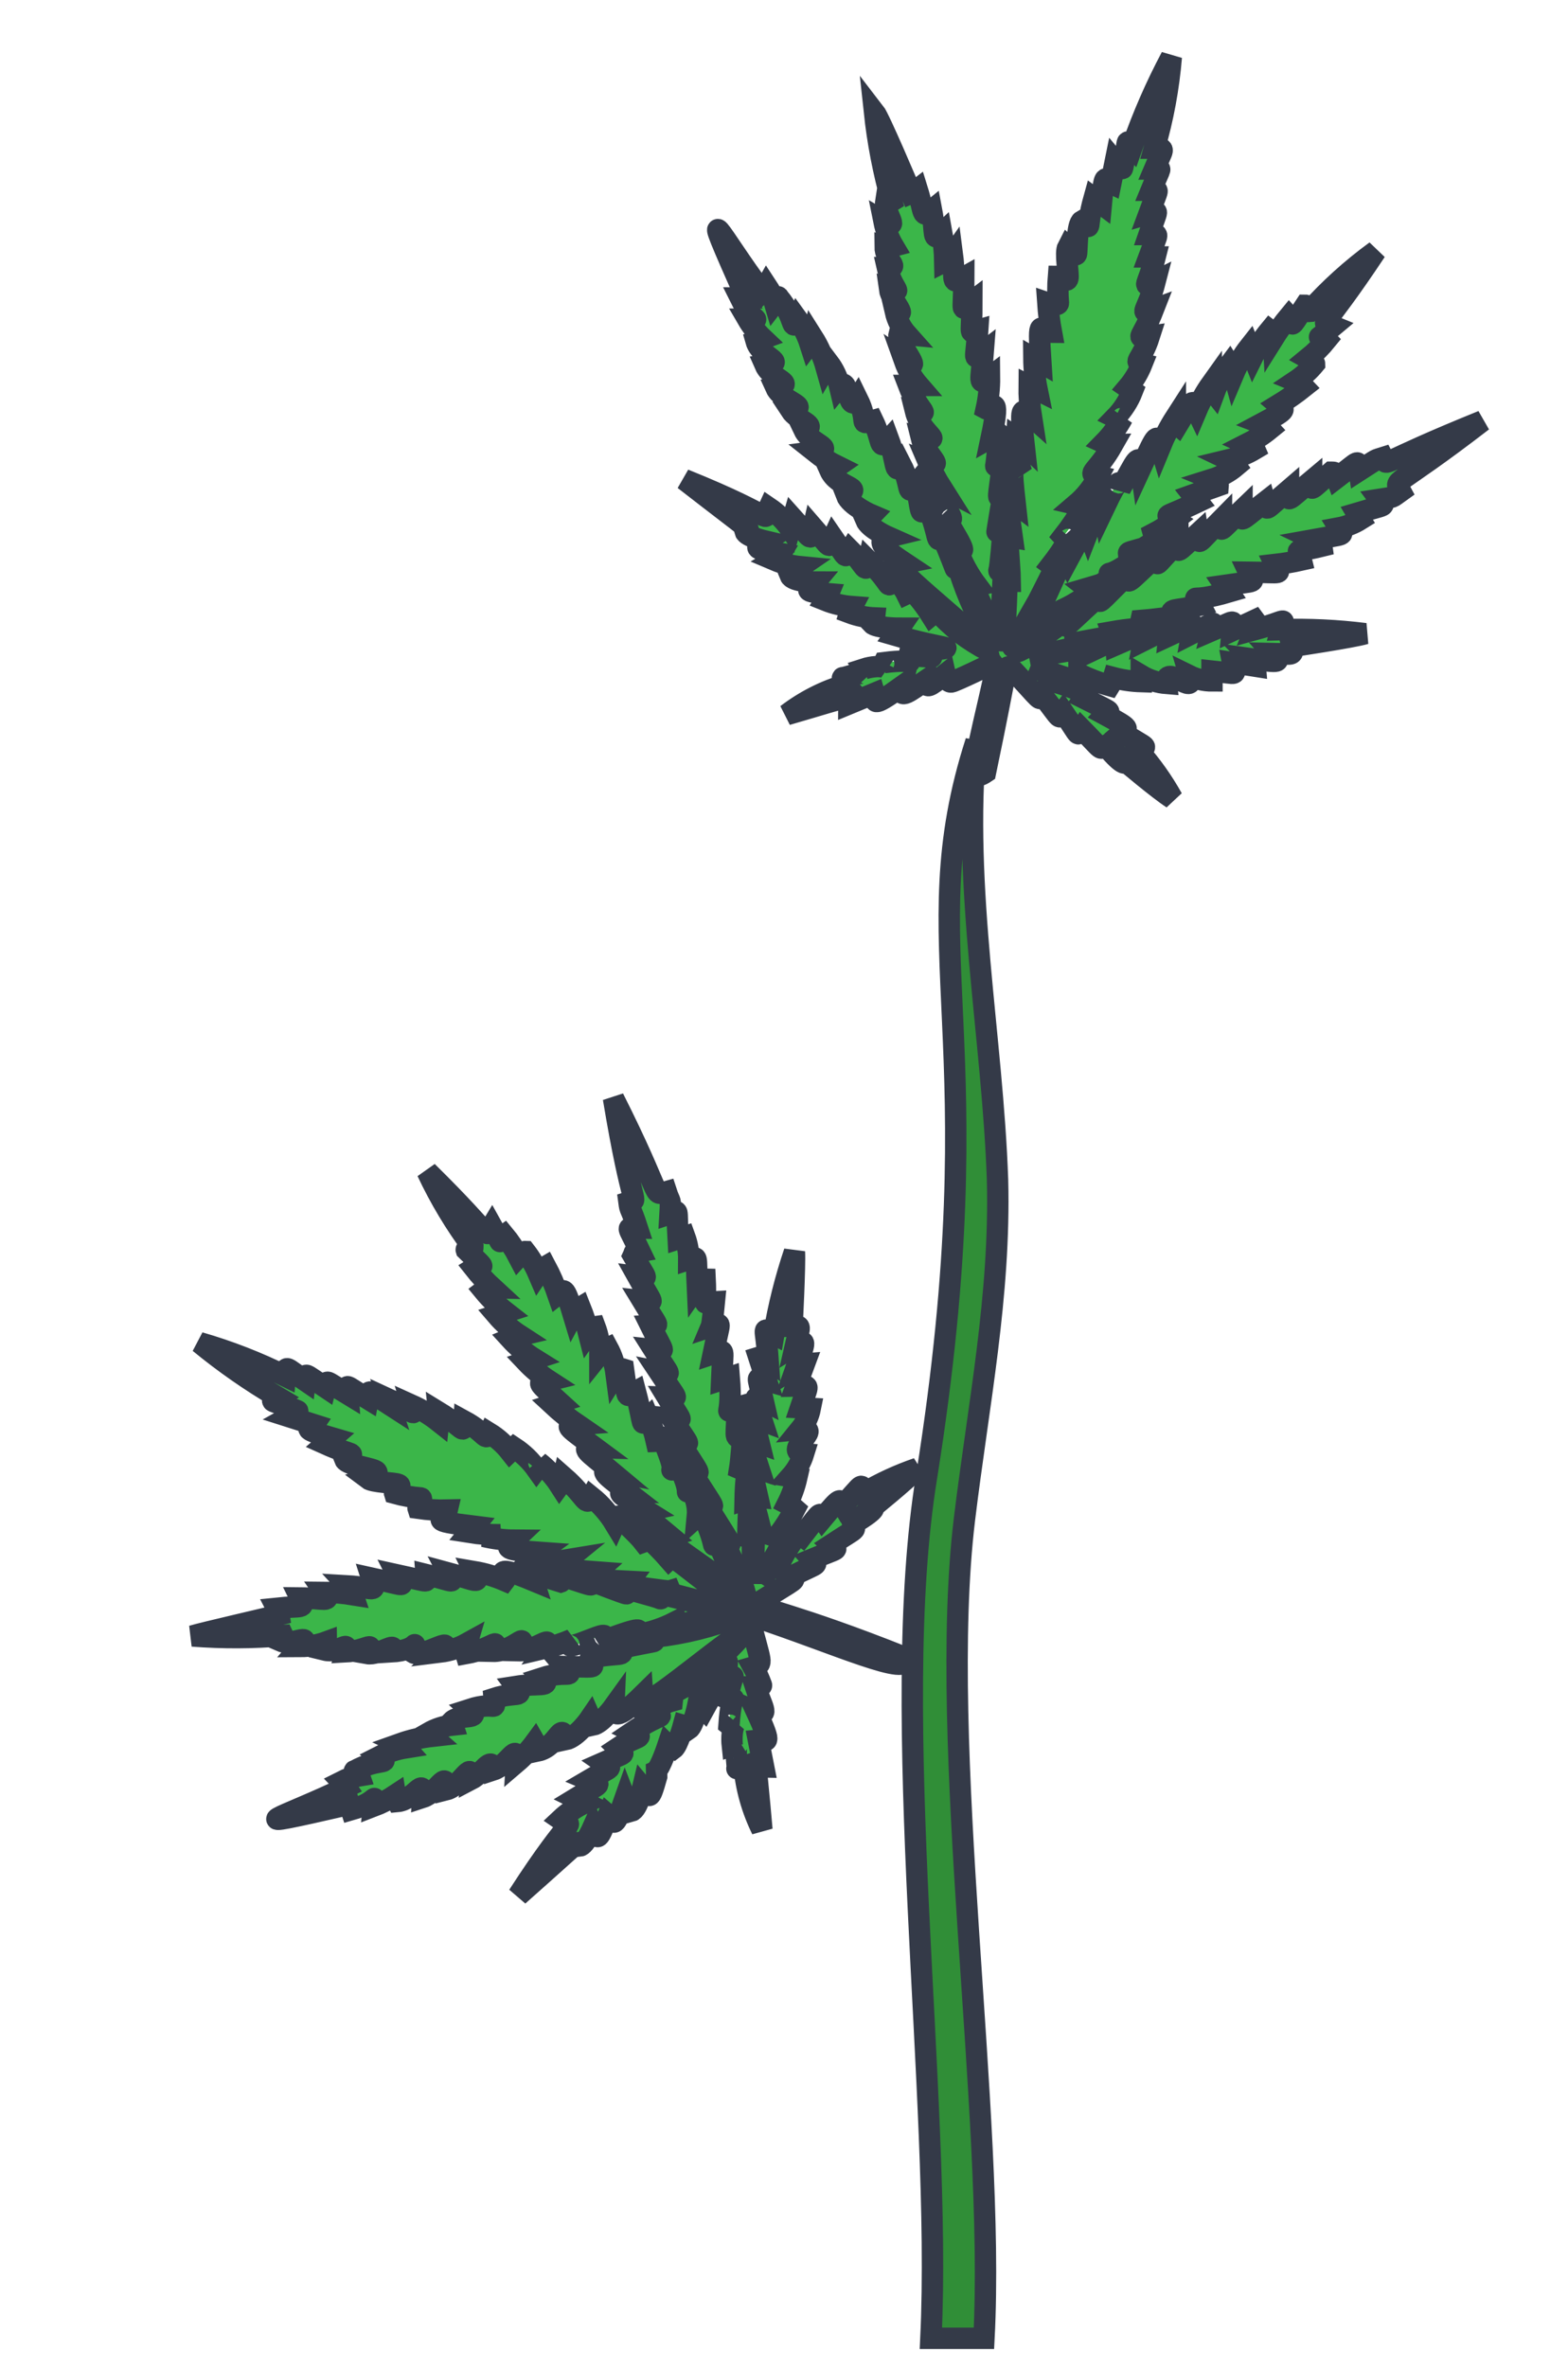
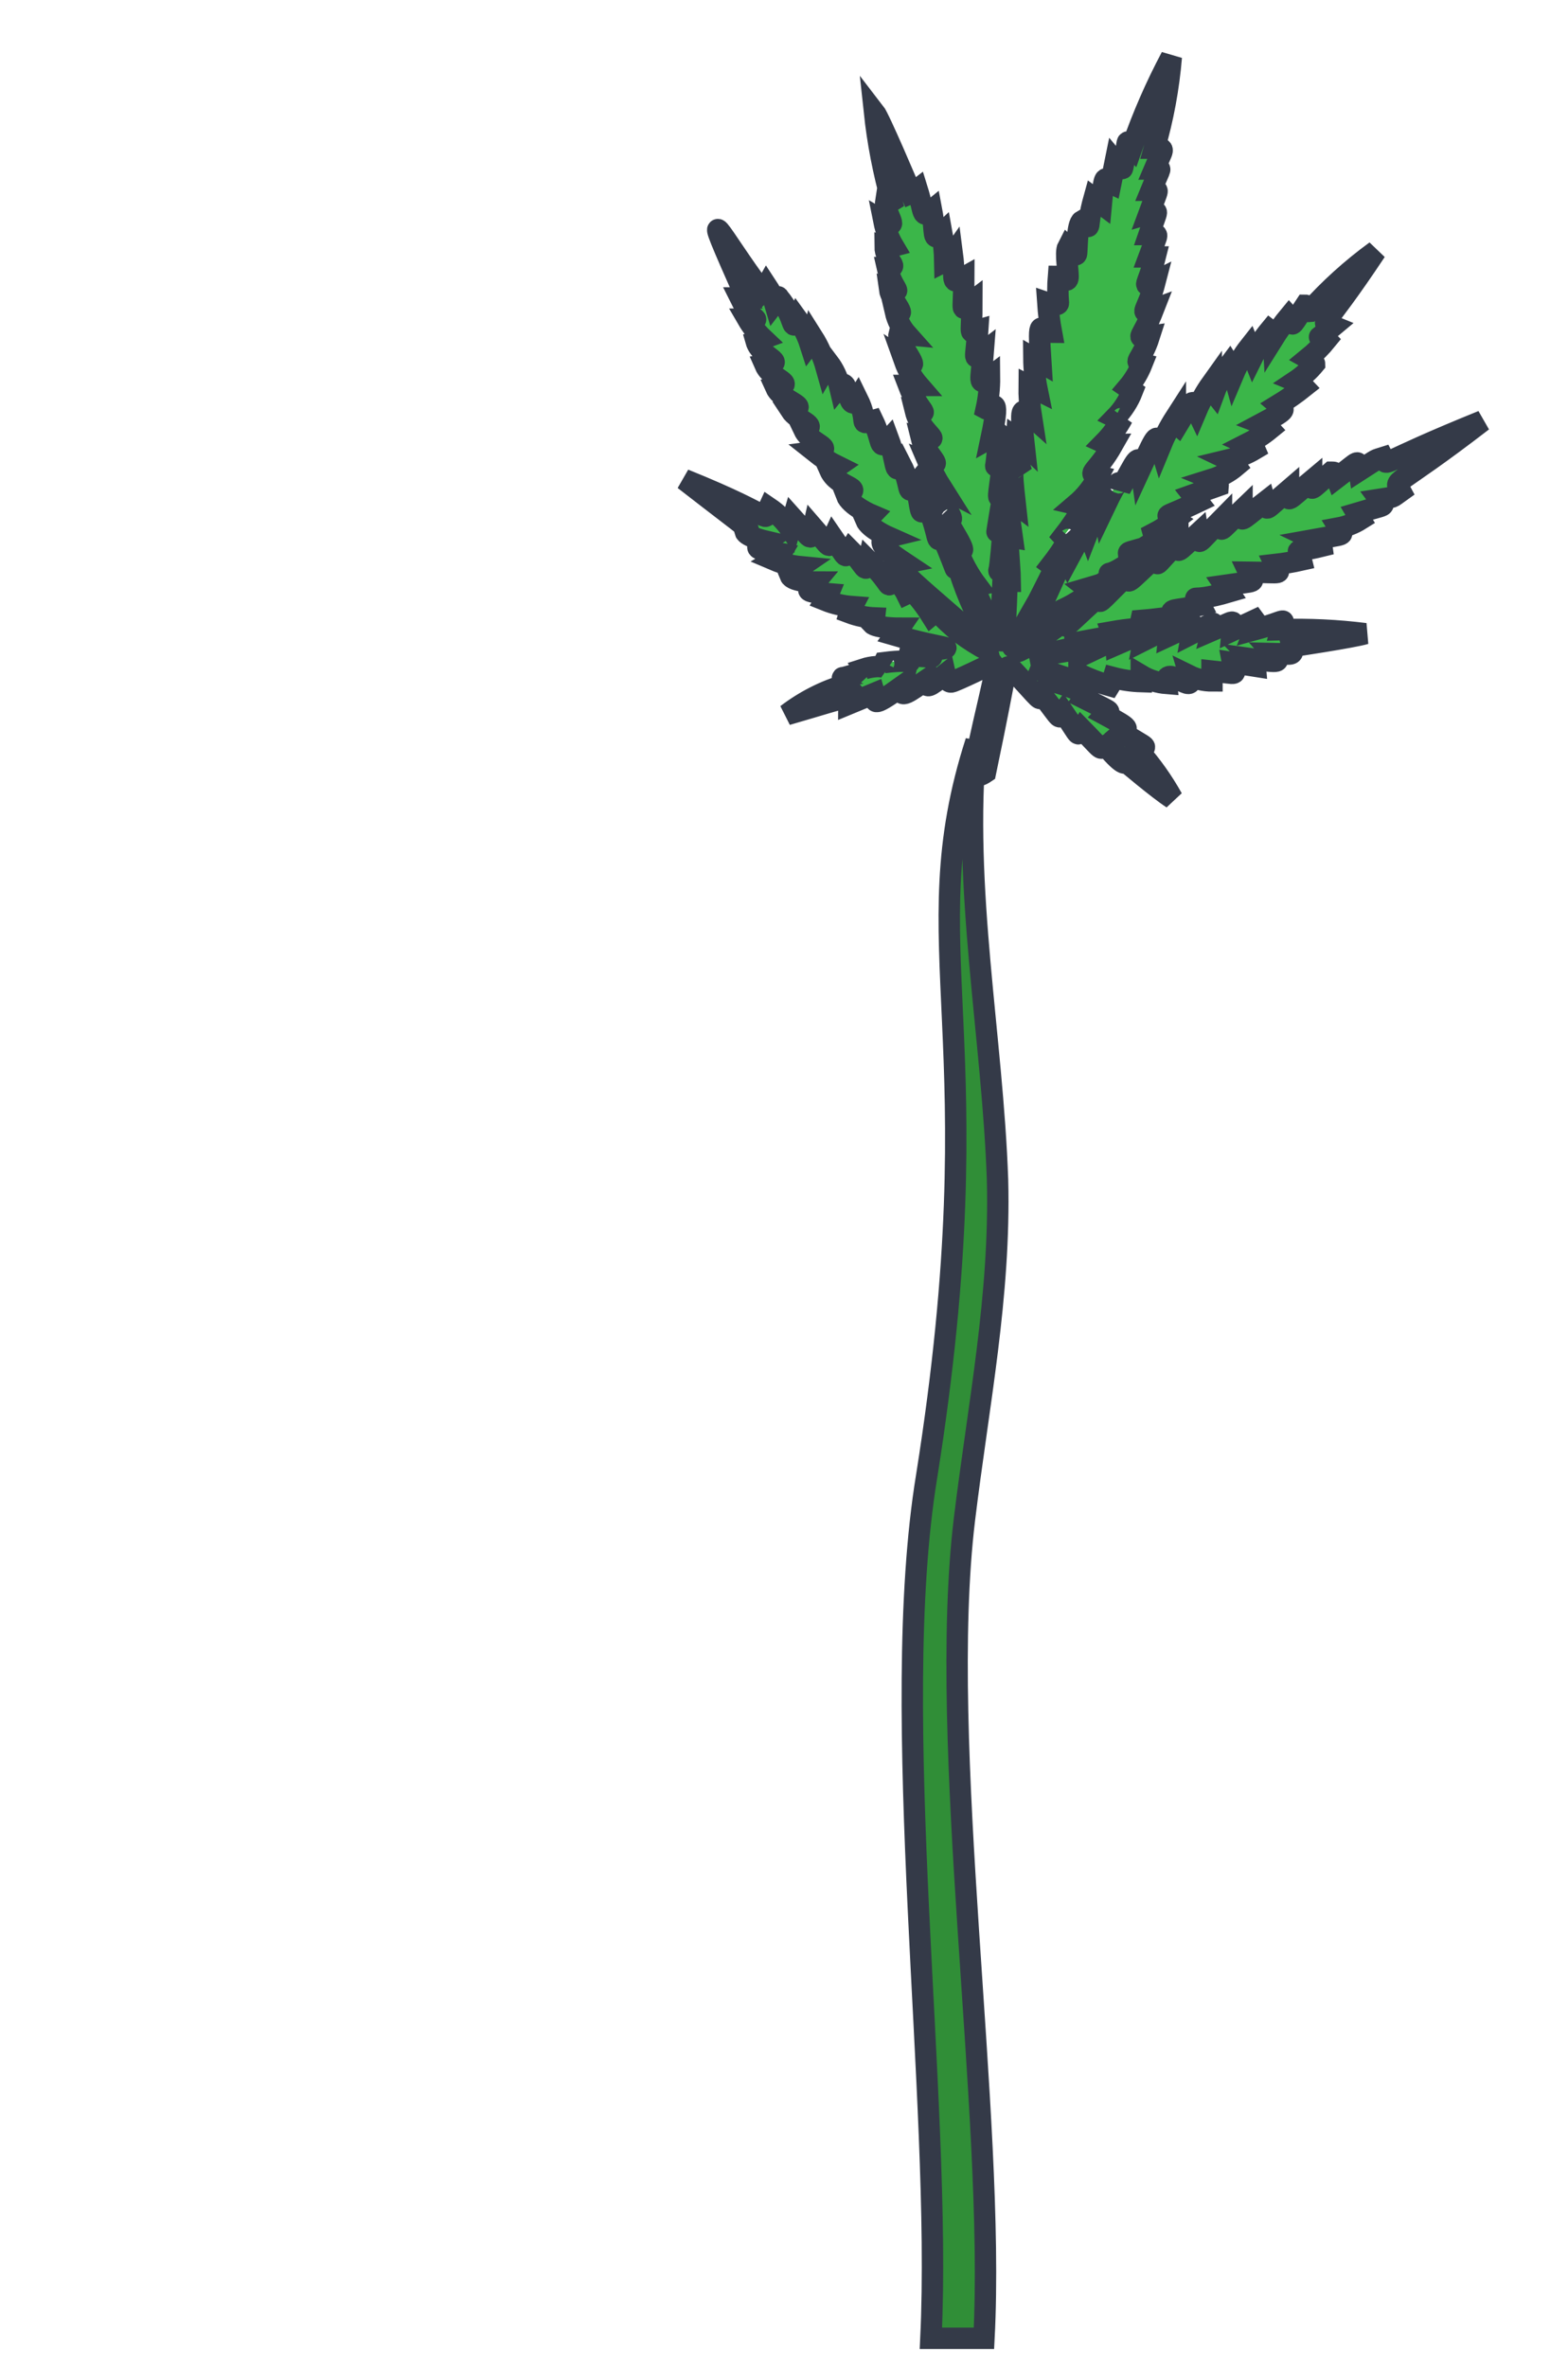
<svg xmlns="http://www.w3.org/2000/svg" width="55px" height="83px" viewBox="0 0 55 83" version="1.1">
  <title>plant-3</title>
  <g id="Page-1" stroke="none" stroke-width="1" fill="none" fill-rule="evenodd">
    <g id="illustration-step-6" transform="translate(-437, -868)" fill-rule="nonzero" stroke="#343A48" stroke-width="0.75">
      <g id="other-plants" transform="translate(66, 844)">
        <g id="plant-3" transform="translate(373, 26)">
          <path d="M30.653,80 L32.514,80 C32.921,72.171 30.874,59.237 31.828,51.293 C32.316,47.271 33.095,43.452 32.99,39.378 C32.816,34.35 31.758,29.194 32.235,24 C29.909,31.218 32.956,34.362 30.502,49.779 C29.13,58.18 31.049,71.624 30.653,80 Z" id="Path" fill="#308E37" />
          <path d="M34.637,18.681 C34.678,18.734 34.705,18.796 34.714,18.861 C35.473,17.192 35.319,17.41 35.447,17.654 C36.219,16.229 36.064,16.37 36.167,16.64 C36.463,15.882 36.604,15.279 36.707,15.857 C36.977,15.292 37.311,14.573 37.298,15.138 C37.864,14.136 37.941,13.854 38.018,14.406 C38.61,13.122 38.571,13.238 38.7,13.661 C38.844,13.308 39.02,12.968 39.227,12.647 C39.227,12.84 39.304,12.904 39.304,12.904 C39.934,11.864 39.805,12.043 39.972,12.39 C40.109,12.064 40.281,11.754 40.487,11.466 C40.487,11.645 40.59,11.774 40.59,11.774 C40.72,11.42 40.902,11.087 41.129,10.785 C41.192,10.885 41.24,10.993 41.271,11.106 C41.412,10.771 41.598,10.455 41.824,10.169 L41.952,10.49 C42.113,10.164 42.312,9.858 42.544,9.578 C42.646,9.655 42.659,9.874 42.659,9.874 C42.83,9.6 43.019,9.338 43.225,9.09 C43.431,9.309 43.122,9.72 43.791,8.705 C43.868,8.705 43.791,8.936 43.919,8.923 C44.621,8.136 45.406,7.426 46.259,6.805 C44.279,9.784 44.279,9.232 44.768,9.437 C44.009,10.079 44.305,9.668 44.536,9.912 C44.341,10.153 44.121,10.372 43.881,10.567 C44.112,10.695 44.112,10.76 44.112,10.76 C43.92,10.993 43.695,11.196 43.444,11.363 C43.556,11.409 43.657,11.479 43.739,11.568 C43.453,11.797 43.153,12.007 42.839,12.198 C43.032,12.364 43.251,12.326 42.261,12.852 C42.369,12.893 42.466,12.959 42.544,13.045 C42.294,13.25 42.022,13.426 41.734,13.571 C41.991,13.687 42.017,13.751 42.017,13.751 C41.733,13.921 41.425,14.046 41.104,14.123 C41.207,14.172 41.296,14.247 41.361,14.342 C41.116,14.55 40.832,14.708 40.525,14.804 C40.744,14.894 40.731,15.035 40.731,15.035 L39.831,15.356 L40.024,15.6 C38.738,16.216 38.854,15.998 39.214,16.229 C38.976,16.414 38.723,16.578 38.455,16.717 C38.533,17.012 38.777,16.794 38.108,17.218 C37.504,17.398 37.581,17.333 37.594,17.475 C37.864,17.667 37.916,17.552 37.363,17.898 C36.81,18.245 36.823,18.014 37.016,18.194 C36.566,18.54 36.771,18.438 36.129,18.63 C36.373,18.823 36.424,18.707 35.781,19.105 C35.139,19.503 35.152,19.323 35.409,19.49 C33.03,21.082 33.172,21.391 35.306,19.811 C35.421,20.03 35.177,20.158 36.514,18.938 C36.604,19.182 36.437,19.246 37.504,18.206 C37.633,18.45 37.414,18.579 38.61,17.462 C38.61,17.885 38.404,17.975 39.317,17.012 C39.317,17.423 39.214,17.449 40.024,16.704 C40.088,17.115 39.908,17.166 40.847,16.216 C40.847,16.691 40.667,16.743 41.567,15.882 C41.567,16.319 41.387,16.37 42.376,15.6 C42.466,15.921 42.299,15.96 43.199,15.189 C43.199,15.626 43.071,15.639 44.009,14.855 C44.009,15.24 43.893,15.253 44.691,14.56 C44.858,14.56 44.806,14.56 44.883,14.765 C45.758,14.098 45.603,14.111 45.668,14.509 C46.388,14.046 46.195,14.149 46.516,14.046 C46.696,14.38 46.195,14.303 50,12.762 C46.799,15.228 46.889,14.765 47.133,15.228 C46.773,15.484 46.94,15.42 46.375,15.51 C46.58,15.793 46.709,15.664 45.59,15.998 L45.719,16.216 C45.487,16.362 45.23,16.462 44.961,16.512 C45.14,16.807 45.218,16.717 44.086,16.922 C44.356,17.051 44.369,17.154 44.369,17.154 C43.289,17.423 43.534,17.154 43.649,17.641 C43.344,17.71 43.035,17.761 42.724,17.796 C42.904,18.168 43.071,18.078 41.798,18.065 C41.991,18.476 42.171,18.348 40.949,18.527 L41.104,18.759 C39.625,19.195 39.882,18.759 40.114,19.221 C39.15,19.452 39.008,19.298 39.137,19.632 C39.137,19.632 38.365,19.734 38.018,19.76 C37.916,20.197 38.301,19.927 36.99,20.158 C37.054,20.338 37.247,20.248 35.704,20.543 C35.704,20.749 35.949,20.633 34.11,21.057 C36.463,20.672 36.141,20.646 36.077,20.928 C37.273,20.363 37.106,20.363 37.131,20.62 C38.417,20.068 38.185,20.055 38.108,20.466 C39.214,19.914 39.034,19.901 38.995,20.299 C40.075,19.799 39.882,19.799 39.805,20.222 C40.718,19.76 40.59,19.747 40.5,20.12 C41.399,19.734 41.258,19.696 41.219,20.12 L42.017,19.747 C42.017,19.747 42.107,19.863 42.017,20.081 C43.199,19.76 43.058,19.606 42.929,20.081 C43.917,20.051 44.906,20.099 45.886,20.222 C45.462,20.351 43.315,20.672 43.315,20.672 C43.392,21.031 43.315,20.928 42.646,20.916 C42.929,21.237 42.929,21.249 41.927,21.108 C41.995,21.177 42.036,21.268 42.042,21.365 L41.232,21.237 C41.322,21.724 41.502,21.635 40.512,21.532 L40.512,21.879 C40.241,21.88 39.972,21.819 39.728,21.699 C39.96,22.482 38.841,21.224 38.918,21.968 C38.605,21.943 38.301,21.847 38.031,21.686 L38.031,21.904 C37.701,21.894 37.373,21.847 37.054,21.763 C37.024,21.862 36.981,21.957 36.926,22.045 C36.554,21.941 36.193,21.803 35.846,21.635 C35.846,21.981 35.936,21.943 34.174,21.352 C35.319,21.904 35.177,21.776 34.984,21.917 C35.376,22.021 35.756,22.167 36.116,22.354 C36.098,22.405 36.072,22.453 36.039,22.495 C37.17,23.06 36.9,22.906 36.758,23.06 C37.71,23.573 37.543,23.535 37.363,23.689 C38.314,24.292 38.25,24.138 37.941,24.331 C38.395,24.843 38.791,25.403 39.124,26 C38.61,25.666 37.491,24.716 37.491,24.716 C37.491,24.716 37.491,24.999 36.784,24.151 C36.553,24.292 36.72,24.357 35.936,23.56 C35.769,23.817 35.936,23.907 35.293,22.97 C35.113,23.214 35.293,23.317 34.56,22.379 C34.432,22.572 34.637,22.687 33.416,21.378 C33.223,21.442 33.416,21.031 32.567,25.088 C31.886,25.551 32.259,24.523 32.94,21.429 L32.812,21.262 C32.812,21.262 31.526,21.891 31.372,21.917 C31.218,21.943 31.153,21.647 31.153,21.647 C30.549,22.122 30.498,22.148 30.485,21.853 C29.919,22.238 29.521,22.572 29.636,22.071 C28.466,22.906 28.749,22.572 28.672,22.315 L27.772,22.687 C27.772,22.354 28.081,22.341 25.6,23.06 C26.22,22.586 26.921,22.229 27.669,22.007 C27.579,21.904 27.515,21.75 27.567,21.763 C27.618,21.776 28.274,21.519 28.428,21.635 L28.312,21.455 C28.312,21.455 28.865,21.275 29.122,21.455 C28.955,21.339 29.006,21.237 29.006,21.237 C30.292,21.07 29.791,21.416 29.881,21.005 C30.832,21.005 30.793,21.172 30.511,20.839 C31.68,20.646 31.32,20.839 29.379,20.274 L29.546,20.03 C29.546,20.03 28.736,20.03 28.582,19.863 C28.642,19.816 28.679,19.746 28.685,19.67 C28.382,19.658 28.082,19.597 27.798,19.49 C27.82,19.415 27.851,19.342 27.888,19.272 C27.566,19.248 27.249,19.175 26.949,19.054 C26.994,18.98 27.033,18.903 27.065,18.823 C26.075,18.746 26.358,18.707 26.602,18.412 C26.602,18.412 25.805,18.412 25.715,18.181 C25.823,18.065 25.944,17.962 26.075,17.873 C25.761,17.843 25.453,17.765 25.163,17.641 C25.258,17.586 25.338,17.506 25.394,17.41 C24.481,17.256 24.404,17.243 24.841,16.974 C24.841,16.974 24.185,16.82 24.134,16.64 C24.327,16.55 24.61,16.845 22,14.817 C25.471,16.216 24.713,16.358 24.97,15.805 C25.261,16.002 25.514,16.25 25.715,16.537 L25.818,16.178 C26.525,16.961 26.41,17 26.525,16.499 C27.207,17.282 27.039,17.243 27.219,16.858 C27.759,17.641 27.618,17.577 27.811,17.282 C28.389,17.86 28.351,18.181 28.466,17.667 C29.354,18.553 29.135,18.733 29.251,18.232 C29.489,18.376 29.681,18.586 29.803,18.836 C29.876,18.804 29.932,18.743 29.958,18.669 C30.224,18.948 30.461,19.253 30.665,19.58 C30.806,19.465 30.806,19.375 30.806,19.375 C31.082,19.674 31.378,19.952 31.693,20.209 C31.995,20.433 32.313,20.635 32.645,20.813 C32.567,20.479 29.688,18.245 29.521,17.847 C29.584,17.795 29.659,17.76 29.739,17.744 C29.276,17.436 28.582,16.974 29.161,16.833 C29.161,16.833 28.492,16.537 28.364,16.229 C28.445,16.185 28.518,16.129 28.582,16.062 C28.582,16.062 27.824,15.741 27.682,15.356 C28.338,15.074 27.387,15.125 27.104,14.483 C27.206,14.459 27.302,14.415 27.387,14.355 C27.099,14.214 26.827,14.041 26.577,13.841 C27.361,13.738 26.435,13.571 26.204,13.083 C26.718,12.917 25.985,12.775 25.728,12.377 C26.474,12.275 25.433,12.082 25.214,11.594 C25.96,11.453 25.06,11.312 24.841,10.811 C25.638,10.708 24.687,10.554 24.52,9.963 L24.764,9.874 C24.552,9.674 24.37,9.445 24.224,9.193 C24.777,9.193 24.417,9.36 23.967,8.448 L24.173,8.448 C22.386,4.417 23.26,6.266 24.738,8.23 C24.799,8.169 24.851,8.1 24.893,8.025 C25.017,8.211 25.112,8.414 25.175,8.628 C25.265,8.513 25.291,8.359 25.304,8.423 C25.934,9.167 25.741,9.707 25.972,9.193 C26.163,9.455 26.311,9.745 26.41,10.053 C26.459,9.989 26.494,9.914 26.512,9.835 C26.716,10.157 26.872,10.508 26.975,10.875 L27.065,10.721 C27.25,10.965 27.381,11.245 27.451,11.543 C27.785,11.132 27.721,12.57 28.081,11.992 C28.505,12.852 28.081,12.904 28.621,12.75 C28.981,13.494 28.801,13.828 29.174,13.417 C29.456,14.175 29.366,14.701 29.611,14.303 C30.009,15.074 29.765,15.446 30.138,14.984 C30.382,16.486 30.253,15.767 30.562,15.831 C30.961,16.794 30.819,17.115 31.051,16.807 C31.719,18.386 31.385,17.808 31.629,17.962 C31.935,18.943 32.368,19.879 32.915,20.749 C32.31,18.271 31.835,18.643 32.272,18.54 C31.978,18.149 31.744,17.716 31.578,17.256 C31.796,17.333 31.989,17.5 31.115,16.088 C32.015,16.73 30.202,14.676 31.025,15.099 C30.846,14.817 30.692,14.521 30.562,14.213 C31.179,14.444 30.446,13.918 30.305,13.327 C31.179,13.533 30.305,13.212 30.112,12.429 C30.691,12.57 30.215,12.429 29.868,11.517 C29.945,11.517 30.228,11.517 30.228,11.517 C30.008,11.264 29.838,10.972 29.726,10.657 C30.485,11.17 29.456,10.028 29.534,9.732 C29.628,9.723 29.722,9.723 29.816,9.732 C29.614,9.506 29.473,9.232 29.405,8.936 C29.881,9.142 29.251,8.538 29.199,8.14 C29.726,8.32 29.289,8.14 29.122,7.383 C29.585,7.383 29.045,7.164 29.045,6.638 C29.142,6.665 29.244,6.665 29.341,6.638 C29.18,6.368 29.067,6.073 29.006,5.765 C29.598,6.112 29.006,5.47 29.071,5.059 C29.134,5.098 29.214,5.098 29.276,5.059 C28.987,4.033 28.785,2.985 28.672,1.926 C28.852,2.157 29.842,4.494 29.958,4.776 C30.036,4.743 30.109,4.7 30.176,4.648 C30.433,5.47 30.318,5.675 30.678,5.38 C30.832,6.189 30.678,6.51 31.038,6.176 C31.099,6.506 31.134,6.841 31.14,7.177 C31.248,7.124 31.341,7.044 31.41,6.946 C31.526,7.832 31.308,8.012 31.809,7.729 C31.809,9.09 31.668,8.898 32.092,8.577 C32.092,9.861 31.976,9.668 32.298,9.578 C32.233,10.657 32.105,10.644 32.49,10.349 C32.413,11.376 32.285,11.556 32.709,11.235 C32.713,11.606 32.674,11.976 32.593,12.339 C32.735,12.416 33.133,11.633 32.773,13.34 C32.773,13.34 33.069,13.173 33.056,13.225 C33.043,13.276 32.953,14.239 32.927,14.329 C32.902,14.419 33.172,14.226 33.172,14.226 C33.017,15.51 32.953,15.51 33.172,15.42 C33.172,15.42 32.953,16.704 32.966,16.704 C32.979,16.704 33.172,16.589 33.172,16.704 C33.172,16.82 33.082,17.898 33.043,17.988 C33.005,18.078 33.197,18.065 33.197,18.065 L33.082,20.466 C33.21,20.466 33.249,20.71 33.326,18.386 L33.442,18.386 C33.442,18.296 33.352,16.935 33.339,16.845 C33.394,16.836 33.451,16.836 33.506,16.845 C33.326,15.561 33.339,15.446 33.609,15.651 C33.467,14.367 33.467,14.226 33.84,14.573 C33.695,14.184 33.633,13.768 33.66,13.353 C33.752,13.414 33.838,13.483 33.917,13.559 C33.776,12.275 33.815,12.275 34.174,12.596 C34.118,12.243 34.092,11.887 34.097,11.53 L34.38,11.671 C34.306,11.308 34.267,10.938 34.264,10.567 L34.509,10.708 C34.393,8.923 34.509,9.655 34.882,9.655 C34.819,9.316 34.776,8.973 34.753,8.628 C34.753,8.628 35.126,8.757 35.126,8.628 C35.1,8.316 35.1,8.003 35.126,7.691 C35.19,7.691 35.421,7.935 35.46,7.768 C35.499,7.601 35.344,6.869 35.46,6.651 C35.576,6.754 35.717,6.998 35.756,6.92 C35.794,6.843 35.756,5.855 35.961,5.739 C36.334,6.099 36.064,6.06 36.373,4.956 L36.63,5.149 C36.746,3.865 36.797,4.353 36.964,4.43 L37.118,3.672 C37.118,3.672 37.363,3.967 37.376,3.903 C37.62,2.838 37.453,2.863 37.71,3.146 C38.087,2.064 38.547,1.012 39.085,0 C38.996,1.083 38.798,2.154 38.494,3.197 C38.905,3.197 38.803,3.197 38.494,3.929 C38.764,3.929 38.751,3.762 38.378,4.674 C38.674,4.674 38.661,4.52 38.301,5.495 C38.661,5.393 38.635,5.251 38.301,6.227 C38.674,6.227 38.648,6.073 38.301,7.01 L38.52,7.01 C38.263,8.038 38.006,8.127 38.52,7.871 C38.25,8.923 37.903,9.065 38.455,8.859 C38.057,9.886 37.787,9.874 38.314,9.797 C38.044,10.644 37.736,10.682 38.057,10.76 C37.937,11.063 37.768,11.345 37.556,11.594 L37.723,11.71 C37.587,12.06 37.381,12.379 37.118,12.647 C37.298,12.737 37.376,12.647 37.376,12.647 C37.201,12.972 36.98,13.27 36.72,13.533 C36.816,13.578 36.922,13.6 37.028,13.597 C36.476,14.573 36.09,14.599 36.527,14.701 C36.333,15.079 36.067,15.415 35.743,15.69 C36.013,15.754 36.039,15.69 36.013,15.754 C35.798,16.126 35.558,16.482 35.293,16.82 C35.421,16.961 35.486,16.91 35.486,16.91 C35.301,17.227 35.095,17.532 34.869,17.821 C35.036,17.95 35.164,17.564 33.827,20.235 C33.442,20.839 33.159,21.249 34.637,18.681 Z" id="Path" fill="#3BB649" />
-           <path d="M21.532,54.494 C21.596,54.481 21.662,54.481 21.726,54.494 C20.639,53.033 20.756,53.235 21.027,53.235 C20.174,51.875 20.239,52.102 20.51,52.127 C19.812,51.296 19.631,51.132 20.071,51.283 C19.722,50.767 19.243,50.138 19.747,50.415 C19.179,49.508 18.933,49.256 19.463,49.445 C18.674,48.337 18.713,48.4 19.14,48.501 C18.909,48.201 18.702,47.886 18.519,47.556 L18.778,47.556 C18.183,46.511 18.273,46.7 18.661,46.725 C18.441,46.454 18.254,46.158 18.105,45.844 L18.416,45.844 C18.174,45.557 17.974,45.239 17.821,44.9 C17.941,44.89 18.063,44.89 18.183,44.9 C17.953,44.617 17.766,44.303 17.627,43.968 L17.963,43.968 C17.76,43.668 17.591,43.347 17.459,43.011 C17.563,42.975 17.678,42.975 17.782,43.011 C17.625,42.733 17.491,42.442 17.381,42.142 C17.653,42.067 17.873,42.52 17.317,41.462 C17.317,41.4 17.537,41.538 17.562,41.462 C17.227,40.476 16.993,39.46 16.864,38.428 C18.493,41.563 18.015,41.299 18.429,40.946 C18.623,41.916 18.429,41.462 18.739,41.374 C18.853,41.659 18.935,41.954 18.985,42.256 C19.204,42.13 19.269,42.155 19.269,42.155 C19.371,42.435 19.436,42.727 19.463,43.024 C19.557,42.949 19.667,42.897 19.786,42.873 C19.849,43.226 19.884,43.584 19.89,43.943 C20.135,43.855 20.213,43.653 20.187,44.774 C20.272,44.692 20.38,44.635 20.497,44.61 C20.519,44.929 20.519,45.248 20.497,45.567 C20.717,45.403 20.782,45.416 20.782,45.416 C20.797,45.74 20.753,46.064 20.652,46.373 C20.749,46.309 20.86,46.271 20.976,46.26 C21.034,46.572 21.034,46.892 20.976,47.204 C21.157,47.053 21.273,47.141 21.273,47.141 C21.079,48.262 21.014,48.098 21.428,48.022 C21.351,49.395 21.195,49.218 21.583,49.03 C21.611,49.323 21.611,49.618 21.583,49.911 C21.881,49.999 21.816,49.672 21.855,50.452 C21.894,51.233 21.7,50.981 21.855,51.031 C22.152,50.88 22.075,50.792 22.113,51.434 C22.152,52.077 21.945,51.963 22.204,51.875 C22.296,52.2 22.274,52.546 22.139,52.857 C22.424,52.731 22.346,52.631 22.385,53.386 C22.424,54.141 22.269,54.041 22.54,53.902 C22.773,56.723 23.096,56.748 22.773,54.129 C23.005,54.129 23.018,54.406 22.592,52.668 C22.837,52.668 22.837,52.933 22.45,51.409 C22.734,51.409 22.708,51.611 22.346,50.15 C22.695,50.364 22.695,50.566 22.346,49.307 C22.721,49.47 22.682,49.646 22.424,48.551 C22.812,48.69 22.773,48.866 22.424,47.607 C22.837,47.833 22.786,47.997 22.488,46.814 C22.889,46.99 22.812,47.141 22.643,45.97 C22.954,46.046 22.915,46.222 22.643,45.063 C23.044,45.24 22.98,45.403 22.747,44.207 C23.096,44.371 23.044,44.497 22.824,43.464 C22.941,43.338 22.824,43.364 23.096,43.401 C22.954,42.319 22.876,42.47 23.264,42.596 C23.264,41.752 23.199,41.979 23.264,41.626 C23.639,41.626 23.264,42.029 23.872,38 C24.479,41.954 24.079,41.664 24.622,41.689 C24.622,42.13 24.712,41.941 24.505,42.47 C24.854,42.47 24.803,42.256 24.505,43.389 L24.751,43.389 C24.761,43.662 24.722,43.935 24.635,44.195 C24.997,44.195 24.932,44.081 24.635,45.164 C24.867,44.988 24.971,45.026 24.971,45.026 C24.686,46.083 24.57,45.756 25.035,45.882 C25.035,45.882 24.725,46.6 24.66,46.675 C25.061,46.675 25.061,46.499 24.428,47.607 C24.893,47.607 24.841,47.443 24.428,48.564 L24.712,48.564 C24.363,50.049 24.104,49.621 24.635,49.646 C24.35,50.603 24.156,50.654 24.505,50.704 C24.505,50.704 24.221,51.422 24.066,51.724 C24.402,52.026 24.35,51.548 23.91,52.819 C24.104,52.819 24.104,52.643 23.6,54.078 C23.781,54.167 23.807,53.902 23.264,55.703 C24.066,53.512 23.898,53.751 24.117,53.94 C24.208,52.681 24.117,52.782 24.363,52.882 C24.492,51.535 24.363,51.699 24.712,51.951 C24.712,50.692 24.712,50.88 24.997,51.094 C25.087,49.923 24.997,50.1 25.333,50.364 C25.333,49.357 25.333,49.458 25.591,49.709 C25.682,48.702 25.591,48.866 25.914,49.08 L25.914,48.211 C25.914,48.211 26.07,48.211 26.199,48.387 C26.496,47.204 26.315,47.254 26.664,47.607 C27.122,46.728 27.649,45.886 28.242,45.089 C28.138,45.504 27.363,47.531 27.363,47.531 C27.699,47.619 27.634,47.594 27.259,48.224 C27.686,48.123 27.686,48.136 27.078,48.929 C27.171,48.906 27.269,48.906 27.363,48.929 L26.845,49.584 C27.324,49.735 27.324,49.584 26.755,50.352 L27.078,50.477 C26.945,50.716 26.754,50.919 26.522,51.069 C27.337,51.246 25.682,51.611 26.367,51.913 C26.188,52.168 25.954,52.383 25.682,52.542 L25.876,52.643 C25.71,52.922 25.51,53.18 25.281,53.411 C25.356,53.487 25.421,53.571 25.475,53.663 C25.197,53.937 24.894,54.185 24.57,54.406 C24.867,54.62 24.88,54.481 23.51,55.728 C24.557,54.985 24.376,55.048 24.402,55.287 C24.681,54.998 24.993,54.74 25.333,54.519 C25.333,54.519 25.423,54.645 25.423,54.645 C26.47,53.927 26.212,54.091 26.276,54.292 C27.194,53.713 27.065,53.839 27.117,54.066 C28.099,53.524 27.931,53.512 27.957,53.877 C28.628,53.729 29.312,53.649 30,53.638 C29.457,53.927 28.074,54.456 28.074,54.456 C28.074,54.456 28.345,54.544 27.246,54.796 C27.246,55.061 27.414,54.947 26.302,55.249 C26.457,55.526 26.6,55.438 25.488,55.526 C25.617,55.816 25.772,55.703 24.609,55.879 C24.712,56.08 24.919,55.967 23.174,56.408 C23.174,56.597 24.363,57.176 27.531,59.807 C27.595,60.651 25.32,58.548 22.98,56.836 L22.773,56.836 C22.656,58.46 22.773,58.498 22.372,58.485 C22.416,58.714 22.442,58.945 22.45,59.178 C22.45,59.253 22.23,59.178 22.23,59.178 C22.23,59.845 22.385,60.361 21.997,60.021 C22.165,61.444 21.997,61.029 21.751,60.978 L21.635,61.935 C21.299,61.822 21.48,61.52 20.898,64 C20.786,63.233 20.816,62.452 20.989,61.696 C20.859,61.696 20.691,61.696 20.73,61.696 C20.769,61.696 20.859,60.966 21.027,60.877 L20.82,60.877 C20.82,60.877 20.937,60.311 21.182,60.147 C21.001,60.248 20.937,60.147 20.937,60.147 C21.441,58.888 21.48,59.543 21.17,59.266 C21.622,58.422 21.777,58.548 21.325,58.636 C21.738,57.528 21.738,57.994 20.277,59.354 L20.148,59.09 C20.148,59.09 19.76,59.795 19.541,59.858 C19.524,59.781 19.478,59.713 19.411,59.669 C19.411,59.669 19.01,60.286 18.817,60.349 C18.757,60.3 18.709,60.24 18.674,60.172 C18.674,60.172 18.183,60.84 18.028,60.877 L17.963,61.092 C17.407,61.923 17.524,61.658 17.381,61.306 C17.381,61.306 16.968,61.985 16.748,61.973 C16.704,61.812 16.678,61.648 16.67,61.482 C15.856,62.552 16.076,62.074 15.933,61.847 C15.3,62.615 15.3,62.602 15.274,62.111 C15.274,62.111 14.821,62.615 14.64,62.577 C14.64,62.363 15.041,62.262 12.055,63.559 C14.899,61.243 14.653,61.96 14.291,61.482 C14.605,61.333 14.941,61.235 15.287,61.192 L15.028,60.94 C16.127,60.676 16.037,60.802 15.662,60.475 C16.683,60.248 16.567,60.374 16.321,60.046 C17.278,59.946 17.136,60.046 16.968,59.719 C17.769,59.492 18.028,59.719 17.64,59.341 C18.842,58.989 18.933,59.266 18.506,58.926 C18.748,58.787 19.027,58.722 19.308,58.737 C19.34,58.669 19.34,58.591 19.308,58.523 C19.679,58.424 20.061,58.365 20.446,58.347 C20.443,58.258 20.4,58.175 20.329,58.12 C20.73,58.025 21.123,57.903 21.506,57.755 C21.849,57.595 22.182,57.414 22.501,57.214 C22.165,57.125 18.791,58.548 18.377,58.473 C18.356,58.39 18.356,58.304 18.377,58.221 C17.847,58.485 17.084,58.85 17.291,58.296 C17.291,58.296 16.709,58.724 16.386,58.687 C16.395,58.599 16.395,58.51 16.386,58.422 C16.386,58.422 15.739,58.926 15.313,58.876 C15.403,58.17 14.977,59.027 14.278,58.951 C14.301,58.847 14.301,58.74 14.278,58.636 C14.018,58.823 13.736,58.979 13.438,59.102 C13.723,58.385 13.141,59.102 12.585,59.102 C12.701,58.573 12.197,59.102 11.731,59.178 C12.016,58.485 11.344,59.291 10.801,59.253 C11.046,58.536 10.49,59.253 9.934,59.253 C10.232,58.51 9.637,59.253 9.042,59.115 C9.029,59.036 9.029,58.955 9.042,58.876 C8.764,58.954 8.478,59 8.189,59.014 C8.409,58.51 8.422,58.926 7.413,58.888 L7.413,58.687 C3.004,58.296 5.073,58.422 7.491,58.082 C7.468,58 7.438,57.92 7.4,57.843 C7.619,57.808 7.841,57.808 8.06,57.843 C8.06,57.705 7.879,57.604 7.943,57.629 C8.887,57.44 9.236,57.843 8.939,57.415 C9.26,57.364 9.587,57.364 9.909,57.415 C9.876,57.339 9.827,57.271 9.766,57.214 C10.148,57.203 10.53,57.237 10.904,57.314 L10.814,57.163 C11.112,57.1 11.42,57.1 11.719,57.163 L11.719,57.037 C12.068,56.848 12.753,57.339 12.455,56.823 C13.425,56.823 13.27,57.226 13.386,56.723 C14.188,56.723 14.408,57.062 14.24,56.559 C15.041,56.685 15.442,57 15.222,56.559 C16.127,56.559 16.308,56.987 16.076,56.42 C17.537,56.937 16.813,56.697 17.032,56.42 C18.054,56.534 18.248,56.785 18.118,56.42 C19.864,56.597 19.14,56.609 19.411,56.42 C20.418,56.628 21.449,56.7 22.475,56.634 C20.019,55.967 20.109,56.559 20.226,56.143 C19.759,56.216 19.283,56.216 18.817,56.143 C18.985,56.017 19.256,55.904 17.524,55.992 C18.519,55.514 15.83,56.106 16.606,55.602 C16.275,55.631 15.941,55.631 15.61,55.602 C16.114,55.186 15.287,55.602 14.718,55.4 C15.313,54.746 14.589,55.4 13.839,55.136 C14.253,54.695 13.929,55.061 12.921,54.922 C12.921,54.821 13.076,54.595 13.076,54.595 C12.752,54.658 12.418,54.658 12.093,54.595 C12.895,54.179 11.408,54.595 11.188,54.33 C11.395,53.764 11.499,54.33 10.439,54.053 C10.852,53.738 10.012,54.053 9.637,53.852 C10.051,53.487 9.637,53.751 8.939,53.562 C9.197,53.172 8.719,53.562 8.254,53.273 C8.328,53.204 8.381,53.117 8.409,53.021 C8.097,53.033 7.786,52.99 7.491,52.895 C8.073,52.542 7.206,52.782 6.896,52.505 C7.038,52.442 7.025,52.341 7.025,52.341 C5.991,52.1 4.979,51.775 4,51.371 C4.297,51.371 6.87,51.598 7.116,51.611 C7.13,51.527 7.13,51.442 7.116,51.359 C7.956,51.535 8.073,51.724 8.008,51.271 C8.797,51.535 9.003,51.787 8.874,51.346 C9.194,51.452 9.506,51.583 9.805,51.737 C9.805,51.615 9.778,51.495 9.727,51.384 C10.568,51.711 10.607,51.988 10.607,51.384 C11.77,52.064 11.563,52.064 11.486,51.548 C12.585,52.19 12.378,52.152 12.455,51.85 C13.373,52.416 13.296,52.505 13.218,52.039 C14.072,52.593 14.175,52.819 14.097,52.278 C14.428,52.451 14.736,52.663 15.015,52.908 C15.145,52.819 14.666,52.102 15.972,53.222 C15.972,53.222 15.972,52.882 15.972,52.92 L16.877,53.562 C16.955,53.562 16.877,53.31 16.877,53.31 C17.924,54.041 17.86,54.091 17.924,53.877 C17.924,53.877 18.881,54.658 18.933,54.67 C18.985,54.683 18.933,54.431 18.933,54.456 C18.933,54.481 19.928,55.111 19.993,55.186 C20.058,55.262 20.135,55.086 20.135,55.086 L22.178,56.345 C22.178,56.345 22.281,56.257 22.178,56.231 C22.075,56.206 20.51,55.199 20.433,55.149 C20.436,55.115 20.436,55.081 20.433,55.048 C20.342,55.048 19.14,54.431 19.036,54.406 C19.065,54.356 19.105,54.313 19.153,54.28 C18.067,53.864 17.795,53.776 18.17,53.613 C17.032,53.147 16.877,53.071 17.33,52.895 C16.919,52.833 16.527,52.687 16.179,52.467 C16.274,52.416 16.374,52.374 16.476,52.341 C15.326,51.875 15.364,51.85 15.765,51.661 C15.425,51.548 15.099,51.396 14.796,51.208 L15.377,51.334 C15.025,51.225 14.683,51.086 14.356,50.918 L14.589,50.767 C12.999,50.024 13.671,50.263 13.865,49.936 C13.535,49.838 13.215,49.711 12.908,49.558 C12.908,49.495 13.192,49.294 13.115,49.244 C12.825,49.124 12.548,48.976 12.287,48.803 C12.287,48.727 12.649,48.664 12.52,48.551 C12.391,48.438 11.68,48.211 11.55,48.022 C11.693,48.022 11.964,48.022 11.925,47.884 C11.887,47.745 11.007,47.355 10.995,47.141 C11.486,46.99 11.318,47.141 10.516,46.411 L10.814,46.285 C9.753,45.567 10.206,45.756 10.348,45.643 L9.611,45.114 C9.611,45.114 9.999,45.038 9.947,45 C9.133,44.283 9.068,44.434 9.443,44.346 C8.695,43.505 8.017,42.608 7.413,41.664 C8.306,42.269 9.141,42.952 9.909,43.704 C10.064,43.326 10.012,43.414 10.529,44.081 C10.645,43.83 10.529,43.767 11.137,44.535 C11.292,44.295 11.137,44.22 11.809,45 C11.9,44.635 11.731,44.56 12.43,45.378 C12.611,45.051 12.43,45 13.089,45.806 L13.089,45.58 C13.865,46.297 13.8,46.562 13.813,46.046 C14.089,46.297 14.332,46.58 14.537,46.889 C14.582,46.788 14.617,46.682 14.64,46.574 C15.352,47.405 15.196,47.632 15.39,47.141 C16.011,47.796 15.869,48.073 16.101,47.821 C16.314,48.072 16.48,48.358 16.593,48.664 L16.774,48.576 C17.006,48.866 17.181,49.194 17.291,49.546 C17.459,49.432 17.433,49.332 17.433,49.332 C17.641,49.636 17.794,49.972 17.886,50.326 C17.975,50.263 18.05,50.181 18.105,50.087 C18.661,51.019 18.506,51.346 18.817,51.057 C19.046,51.408 19.213,51.796 19.308,52.202 C19.489,52.001 19.463,51.963 19.489,52.001 C19.515,52.039 19.954,52.807 20.071,53.134 C20.239,53.134 20.239,53.008 20.239,53.008 C20.423,53.326 20.587,53.654 20.73,53.99 C20.924,53.902 20.639,53.613 22.32,56.043 C22.786,56.521 23.135,57.088 21.532,54.494 Z" id="Path" fill="#3BB649" transform="translate(17, 51) rotate(-18) translate(-17, -51) " />
        </g>
      </g>
    </g>
  </g>
</svg>